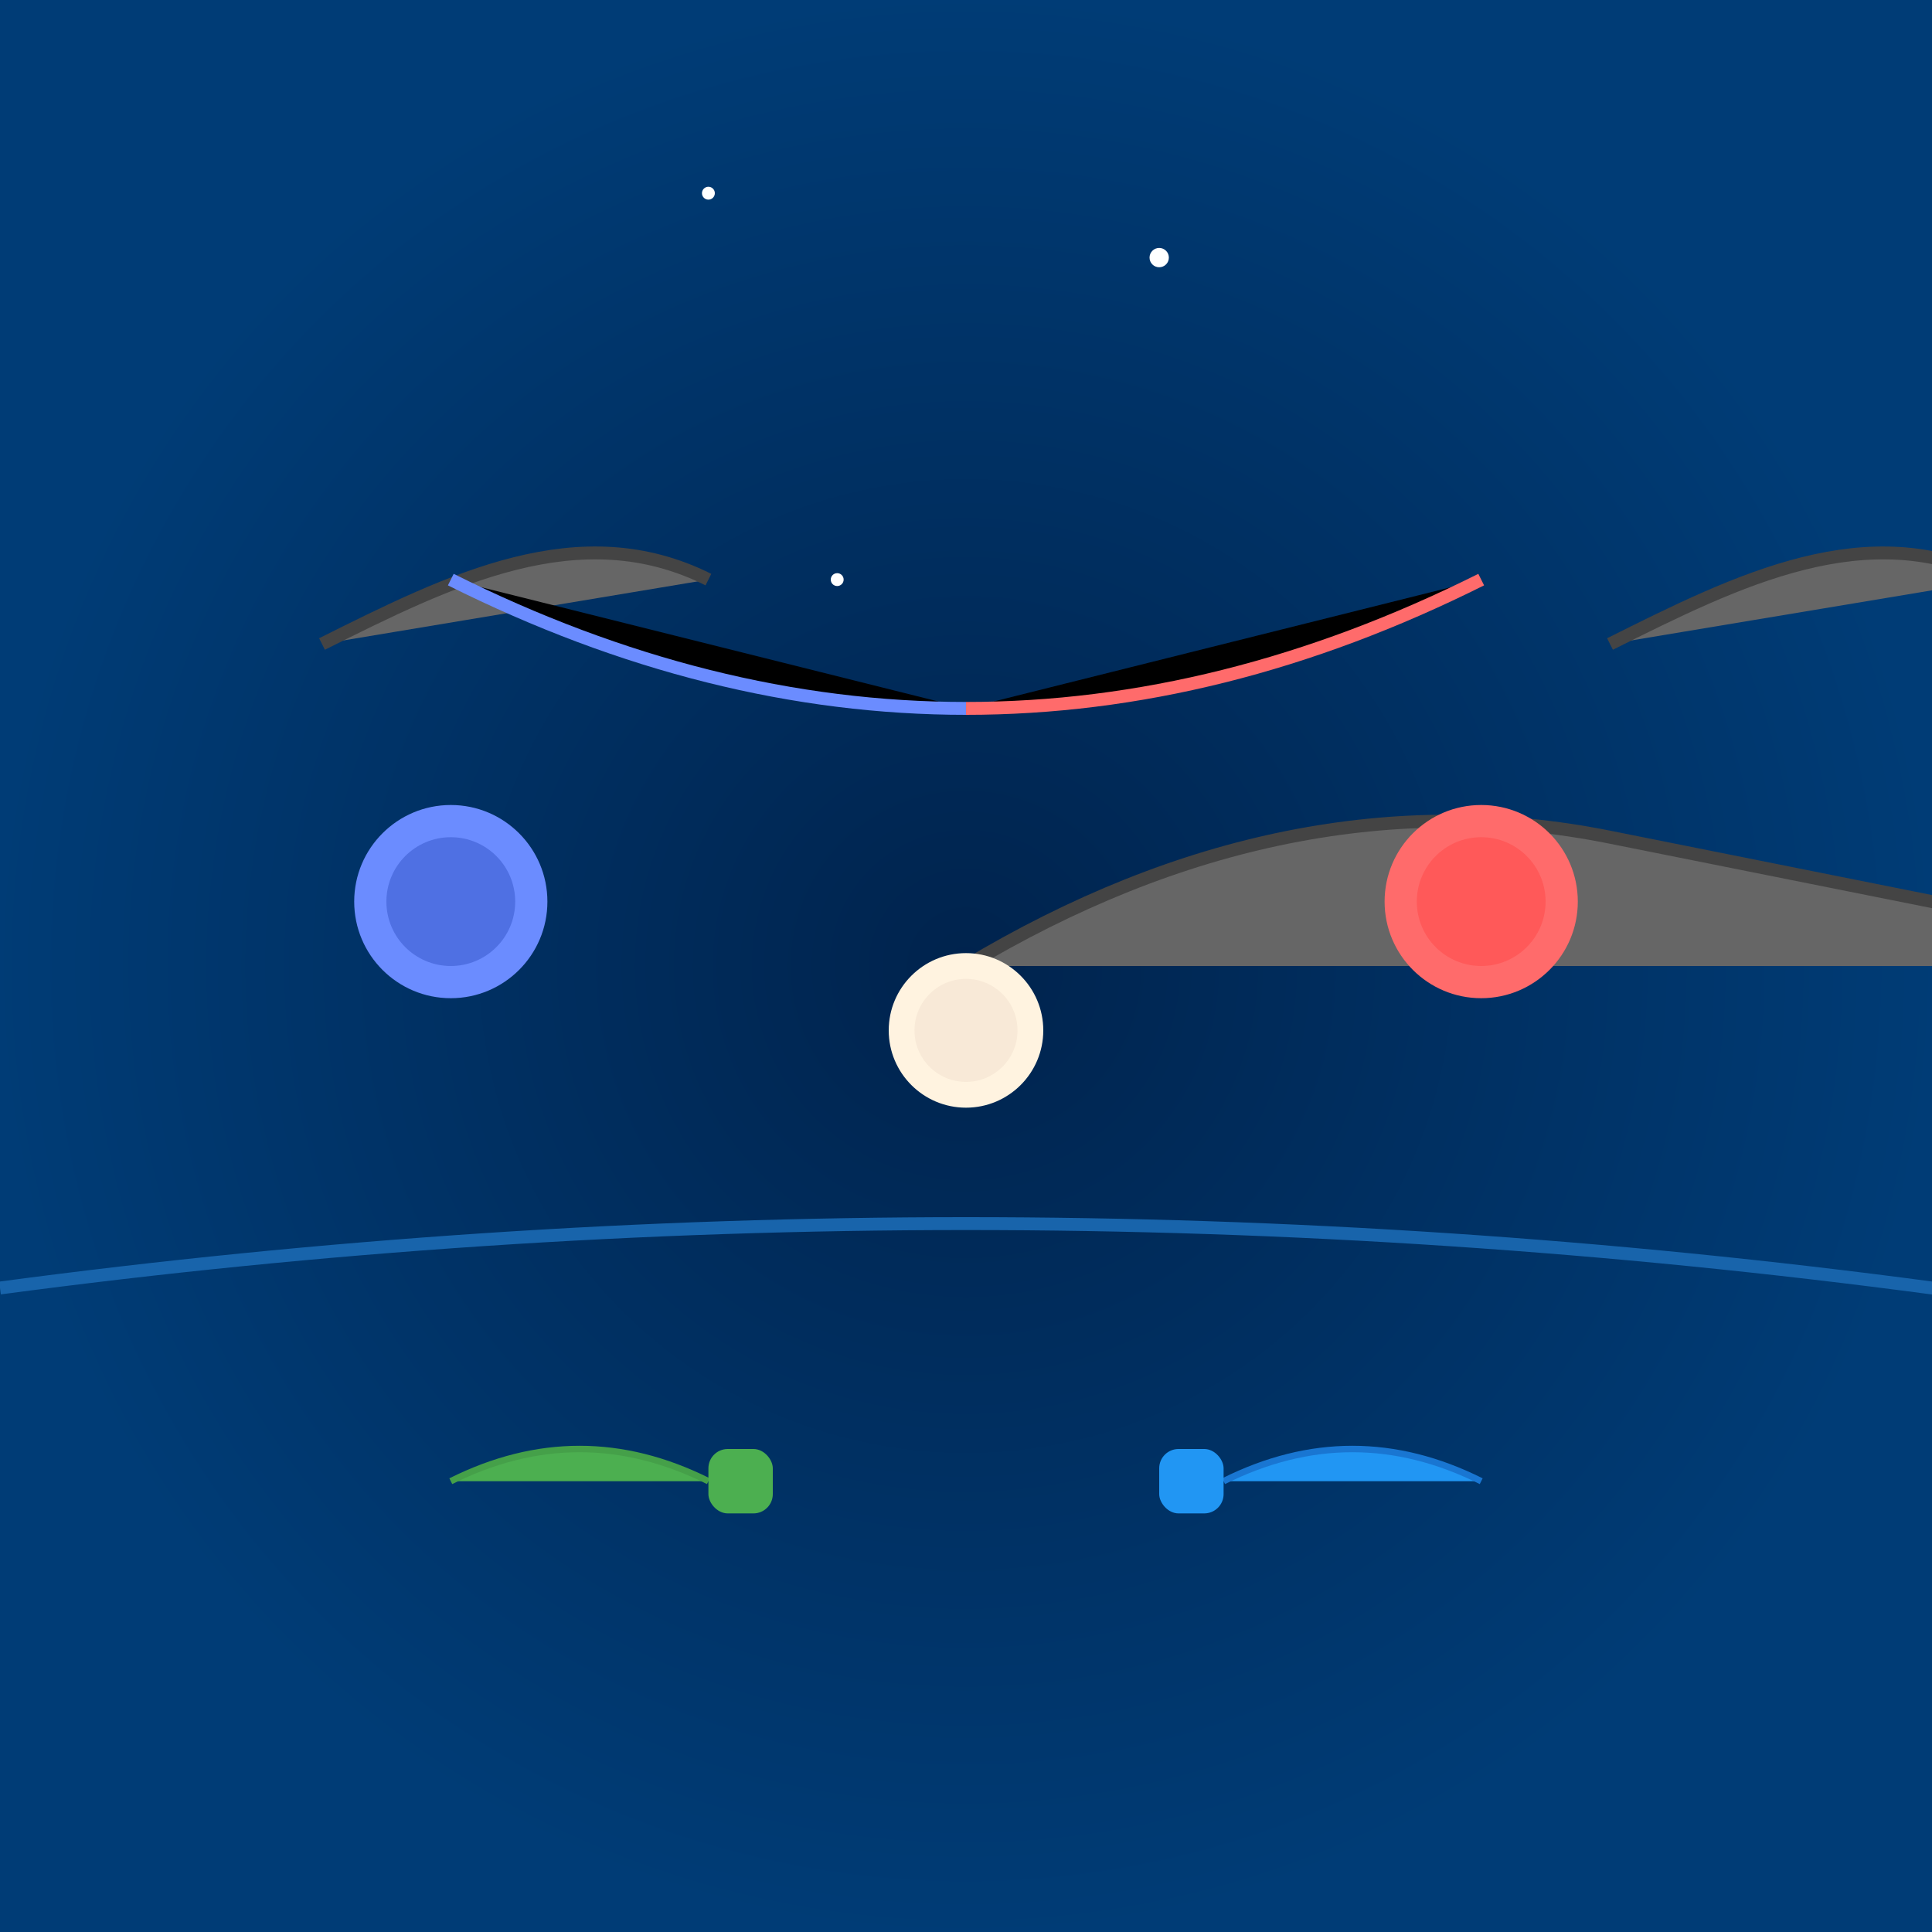
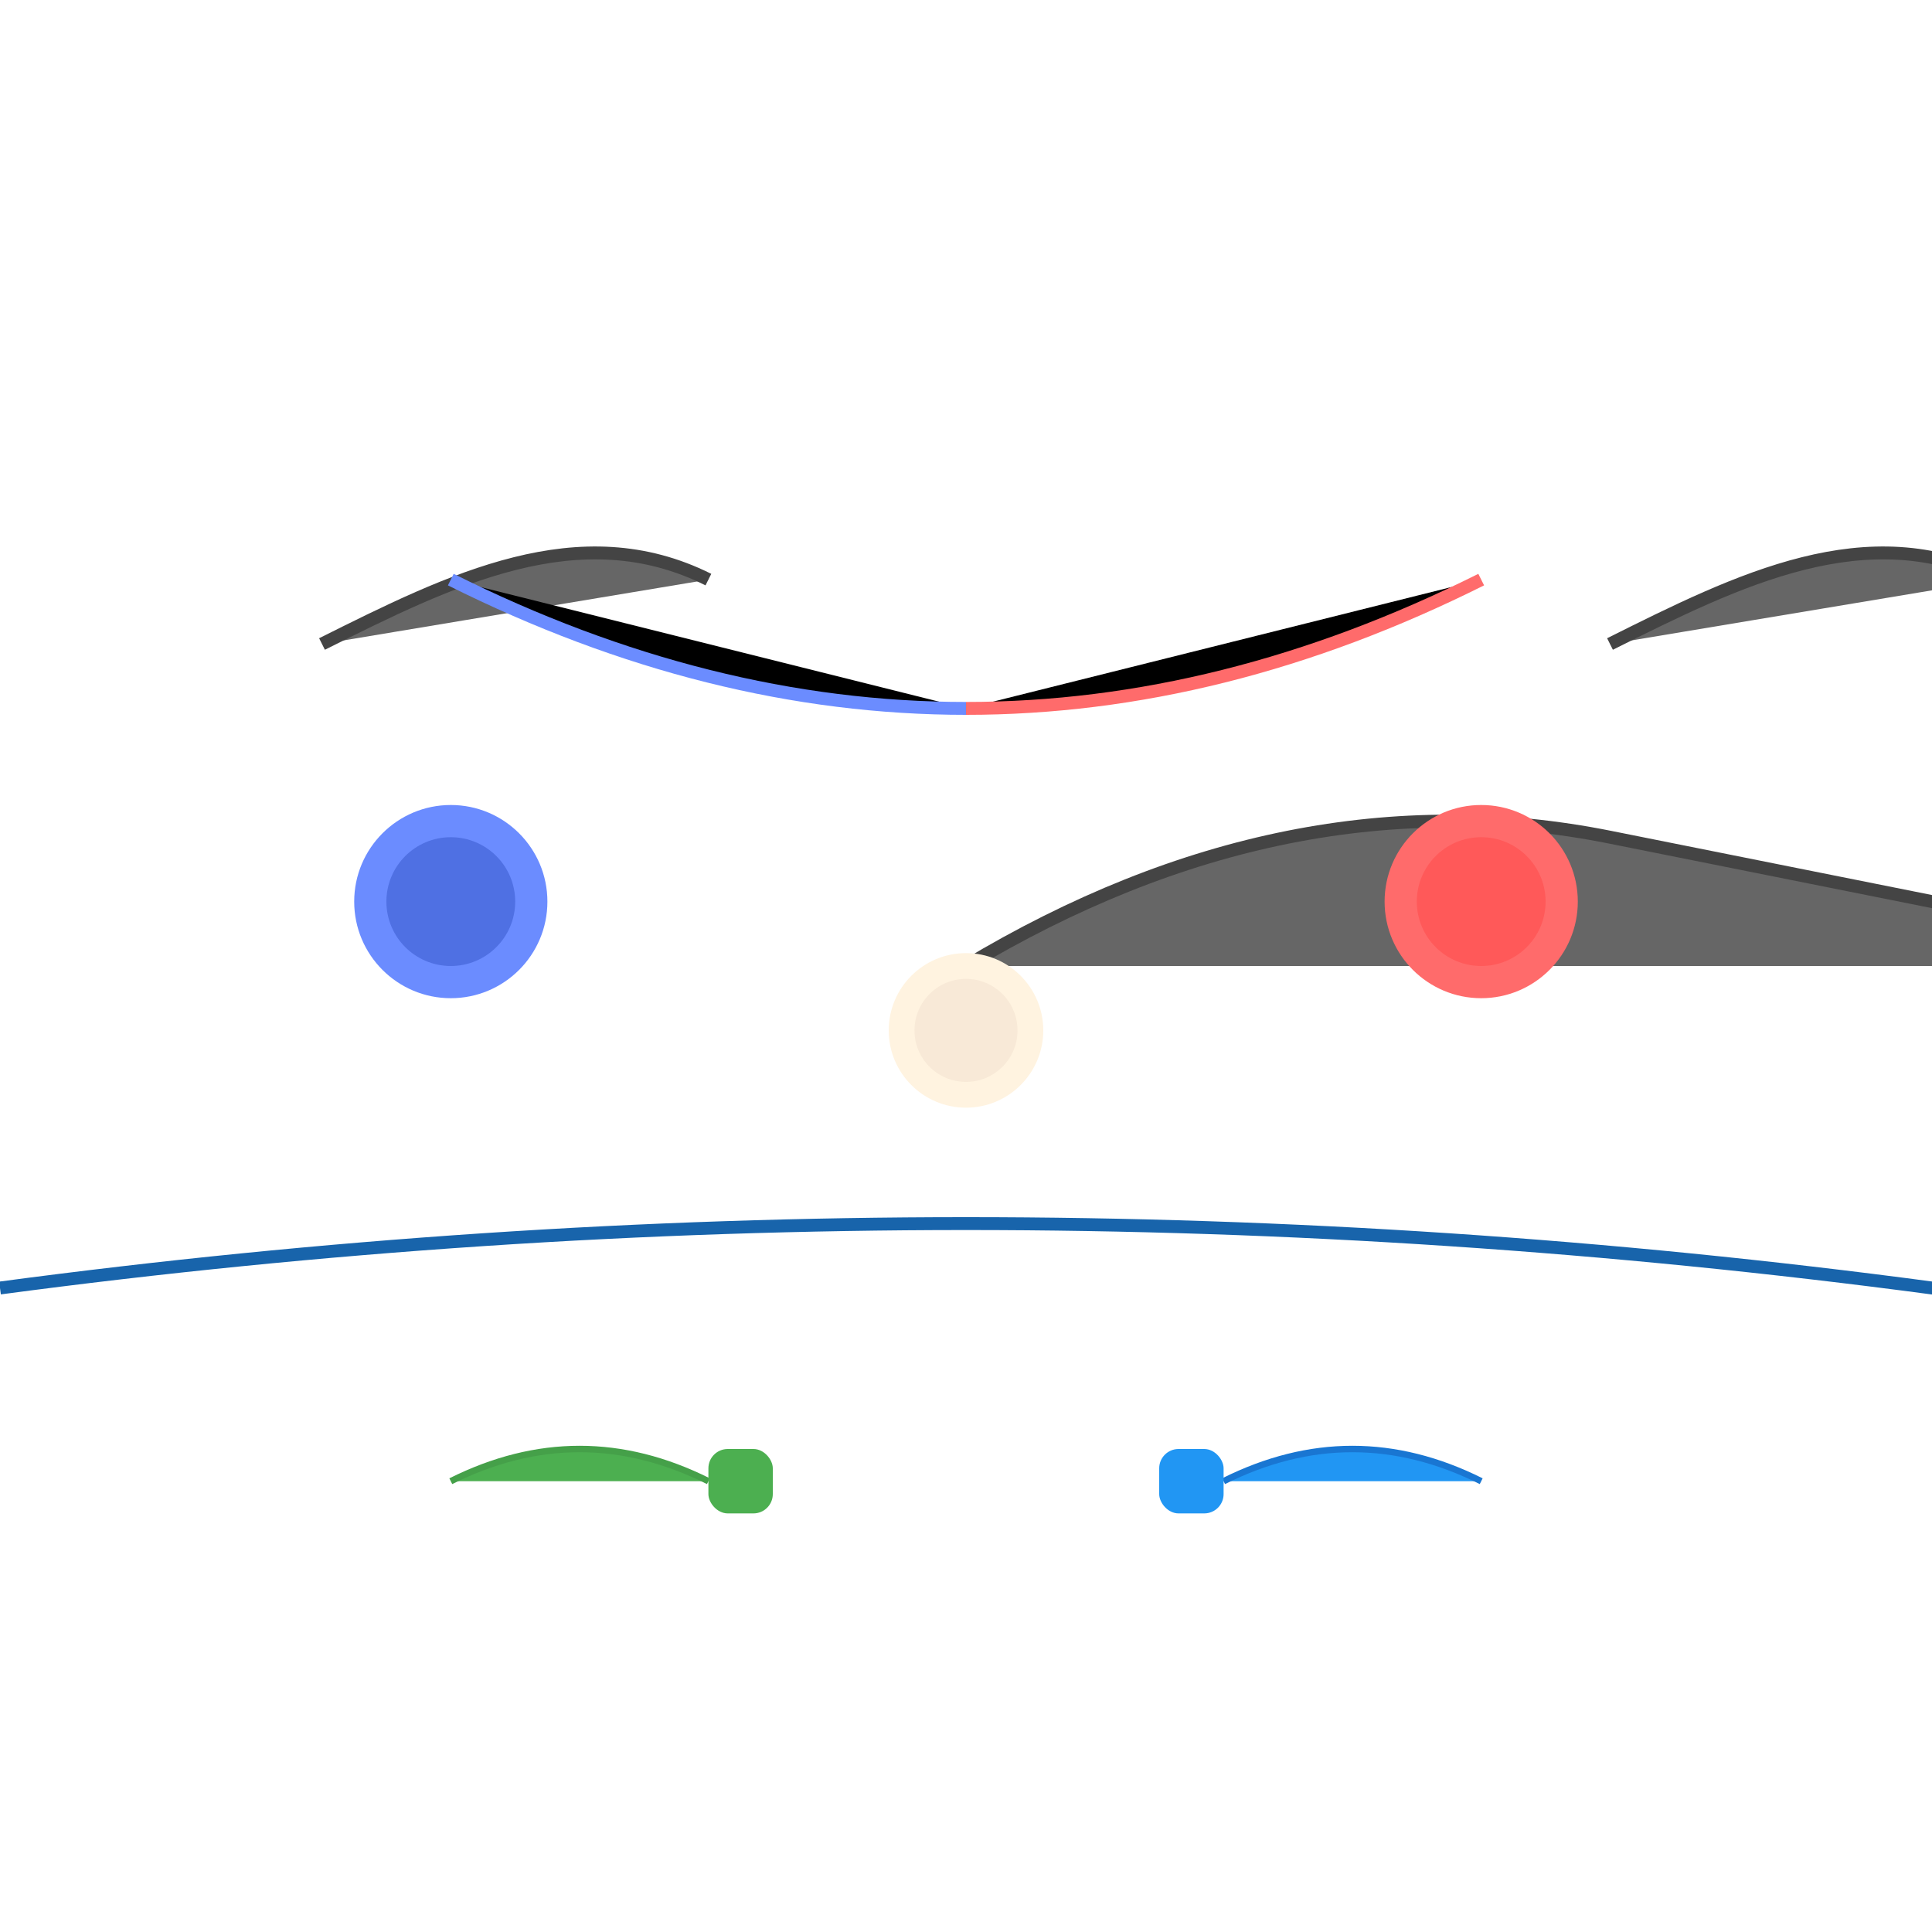
<svg xmlns="http://www.w3.org/2000/svg" viewBox="0 0 300 300">
  <defs>
    <radialGradient id="oceanGradient">
      <stop offset="0%" stop-color="#00234d" />
      <stop offset="100%" stop-color="#003c76" />
    </radialGradient>
    <filter id="glow">
      <feGaussianBlur stdDeviation="2" result="glow" />
      <feMerge>
        <feMergeNode in="glow" />
        <feMergeNode in="SourceGraphic" />
      </feMerge>
    </filter>
  </defs>
-   <rect width="300" height="300" fill="url(#oceanGradient)" />
  <g transform="translate(150,150)">
    <g transform="translate(0,-80)">
      <circle cx="-40" cy="-40" r="1" fill="white">
        <filter>
          <feGaussianBlur stdDeviation="0.5" />
        </filter>
      </circle>
      <circle cx="30" cy="-30" r="1.5" fill="white">
        <filter>
          <feGaussianBlur stdDeviation="0.5" />
        </filter>
      </circle>
      <circle cx="-20" cy="20" r="1" fill="white">
        <filter>
          <feGaussianBlur stdDeviation="0.5" />
        </filter>
      </circle>
    </g>
    <path d="M-150,50 Q0,30 150,50 Q300,70 450,50" stroke="#1864ab" fill="none" stroke-width="2" />
    <path d="M0,0 Q50,-30 100,-20 Q150,-10 200,0" fill="#666" stroke="#444" stroke-width="2" />
    <path d="M-100,-50 C-80,-60 -60,-70 -40,-60" fill="#666" stroke="#444" stroke-width="2" />
    <path d="M100,-50 C120,-60 140,-70 160,-60" fill="#666" stroke="#444" stroke-width="2" />
    <g transform="translate(0,50)">
      <circle cx="-80" cy="-60" r="15" fill="#6b8cff">
        <animate attributeName="transform" type="transform" from="0" to="0 0 1.1" dur="1s" repeatCount="indefinite" />
      </circle>
      <circle cx="-80" cy="-60" r="10" fill="#4364d8" opacity="0.7" />
      <circle cx="80" cy="-60" r="15" fill="#ff6b6b">
        <animate attributeName="transform" type="transform" from="0" to="0 0 1.1" dur="1s" repeatCount="indefinite" begin="0.5s" />
      </circle>
      <circle cx="80" cy="-60" r="10" fill="#ff5252" opacity="0.7" />
      <circle cx="0" cy="-40" r="12" fill="#fff3e0">
        <animate attributeName="transform" type="transform" from="0" to="0 0 1.1" dur="1s" repeatCount="indefinite" begin="1s" />
      </circle>
      <circle cx="0" cy="-40" r="8" fill="#f5e6d3" opacity="0.7" />
    </g>
    <path d="M-80,-60 Q-40,-40 0,-40" stroke="#6b8cff" stroke-width="2" filter="url(#glow)" />
    <path d="M80,-60 Q40,-40 0,-40" stroke="#ff6b6b" stroke-width="2" filter="url(#glow)" />
    <g transform="translate(-80,80)">
      <path d="M0,0 Q20,-10 40,0" fill="#4CAF50" stroke="#45a049" stroke-width="1" />
      <rect x="40" y="-5" width="10" height="10" fill="#4CAF50" rx="3" />
    </g>
    <g transform="translate(80,80)">
      <path d="M0,0 Q-20,-10 -40,0" fill="#2196F3" stroke="#1976D2" stroke-width="1" />
      <rect x="-50" y="-5" width="10" height="10" fill="#2196F3" rx="3" />
    </g>
    <circle cx="0" cy="50" r="20" fill="url(#glowGradient)" opacity="0.5" />
  </g>
</svg>